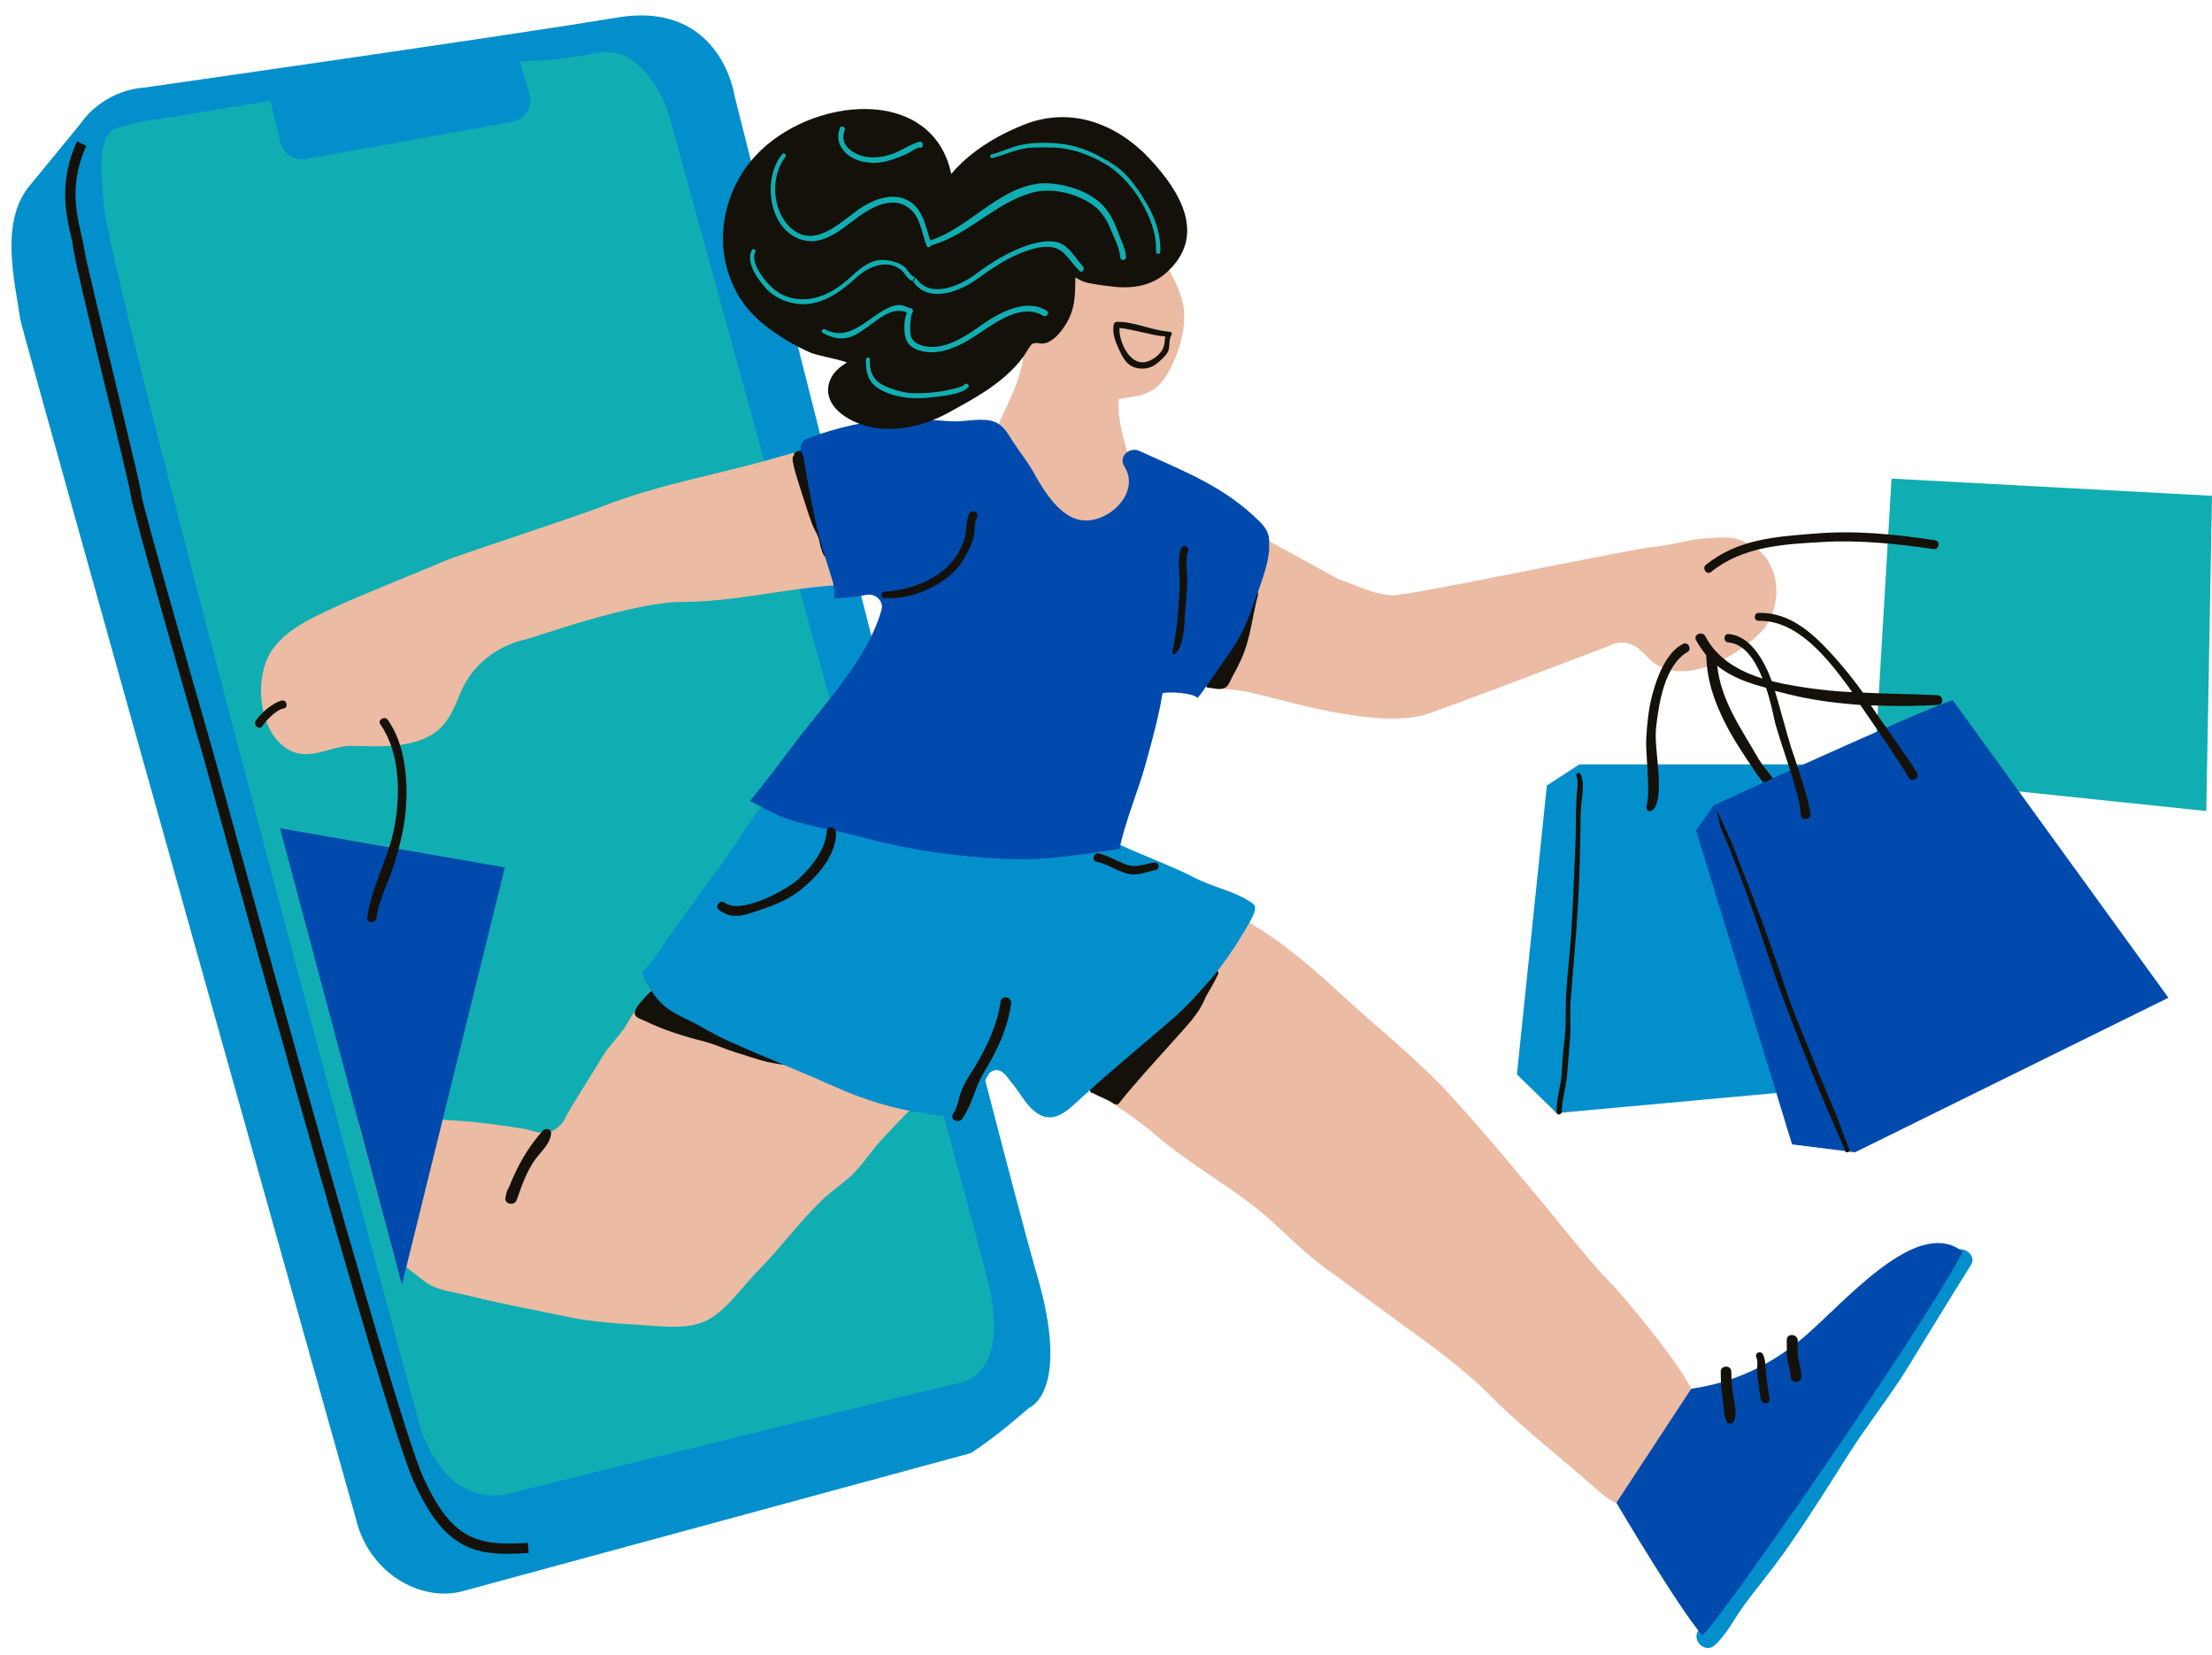
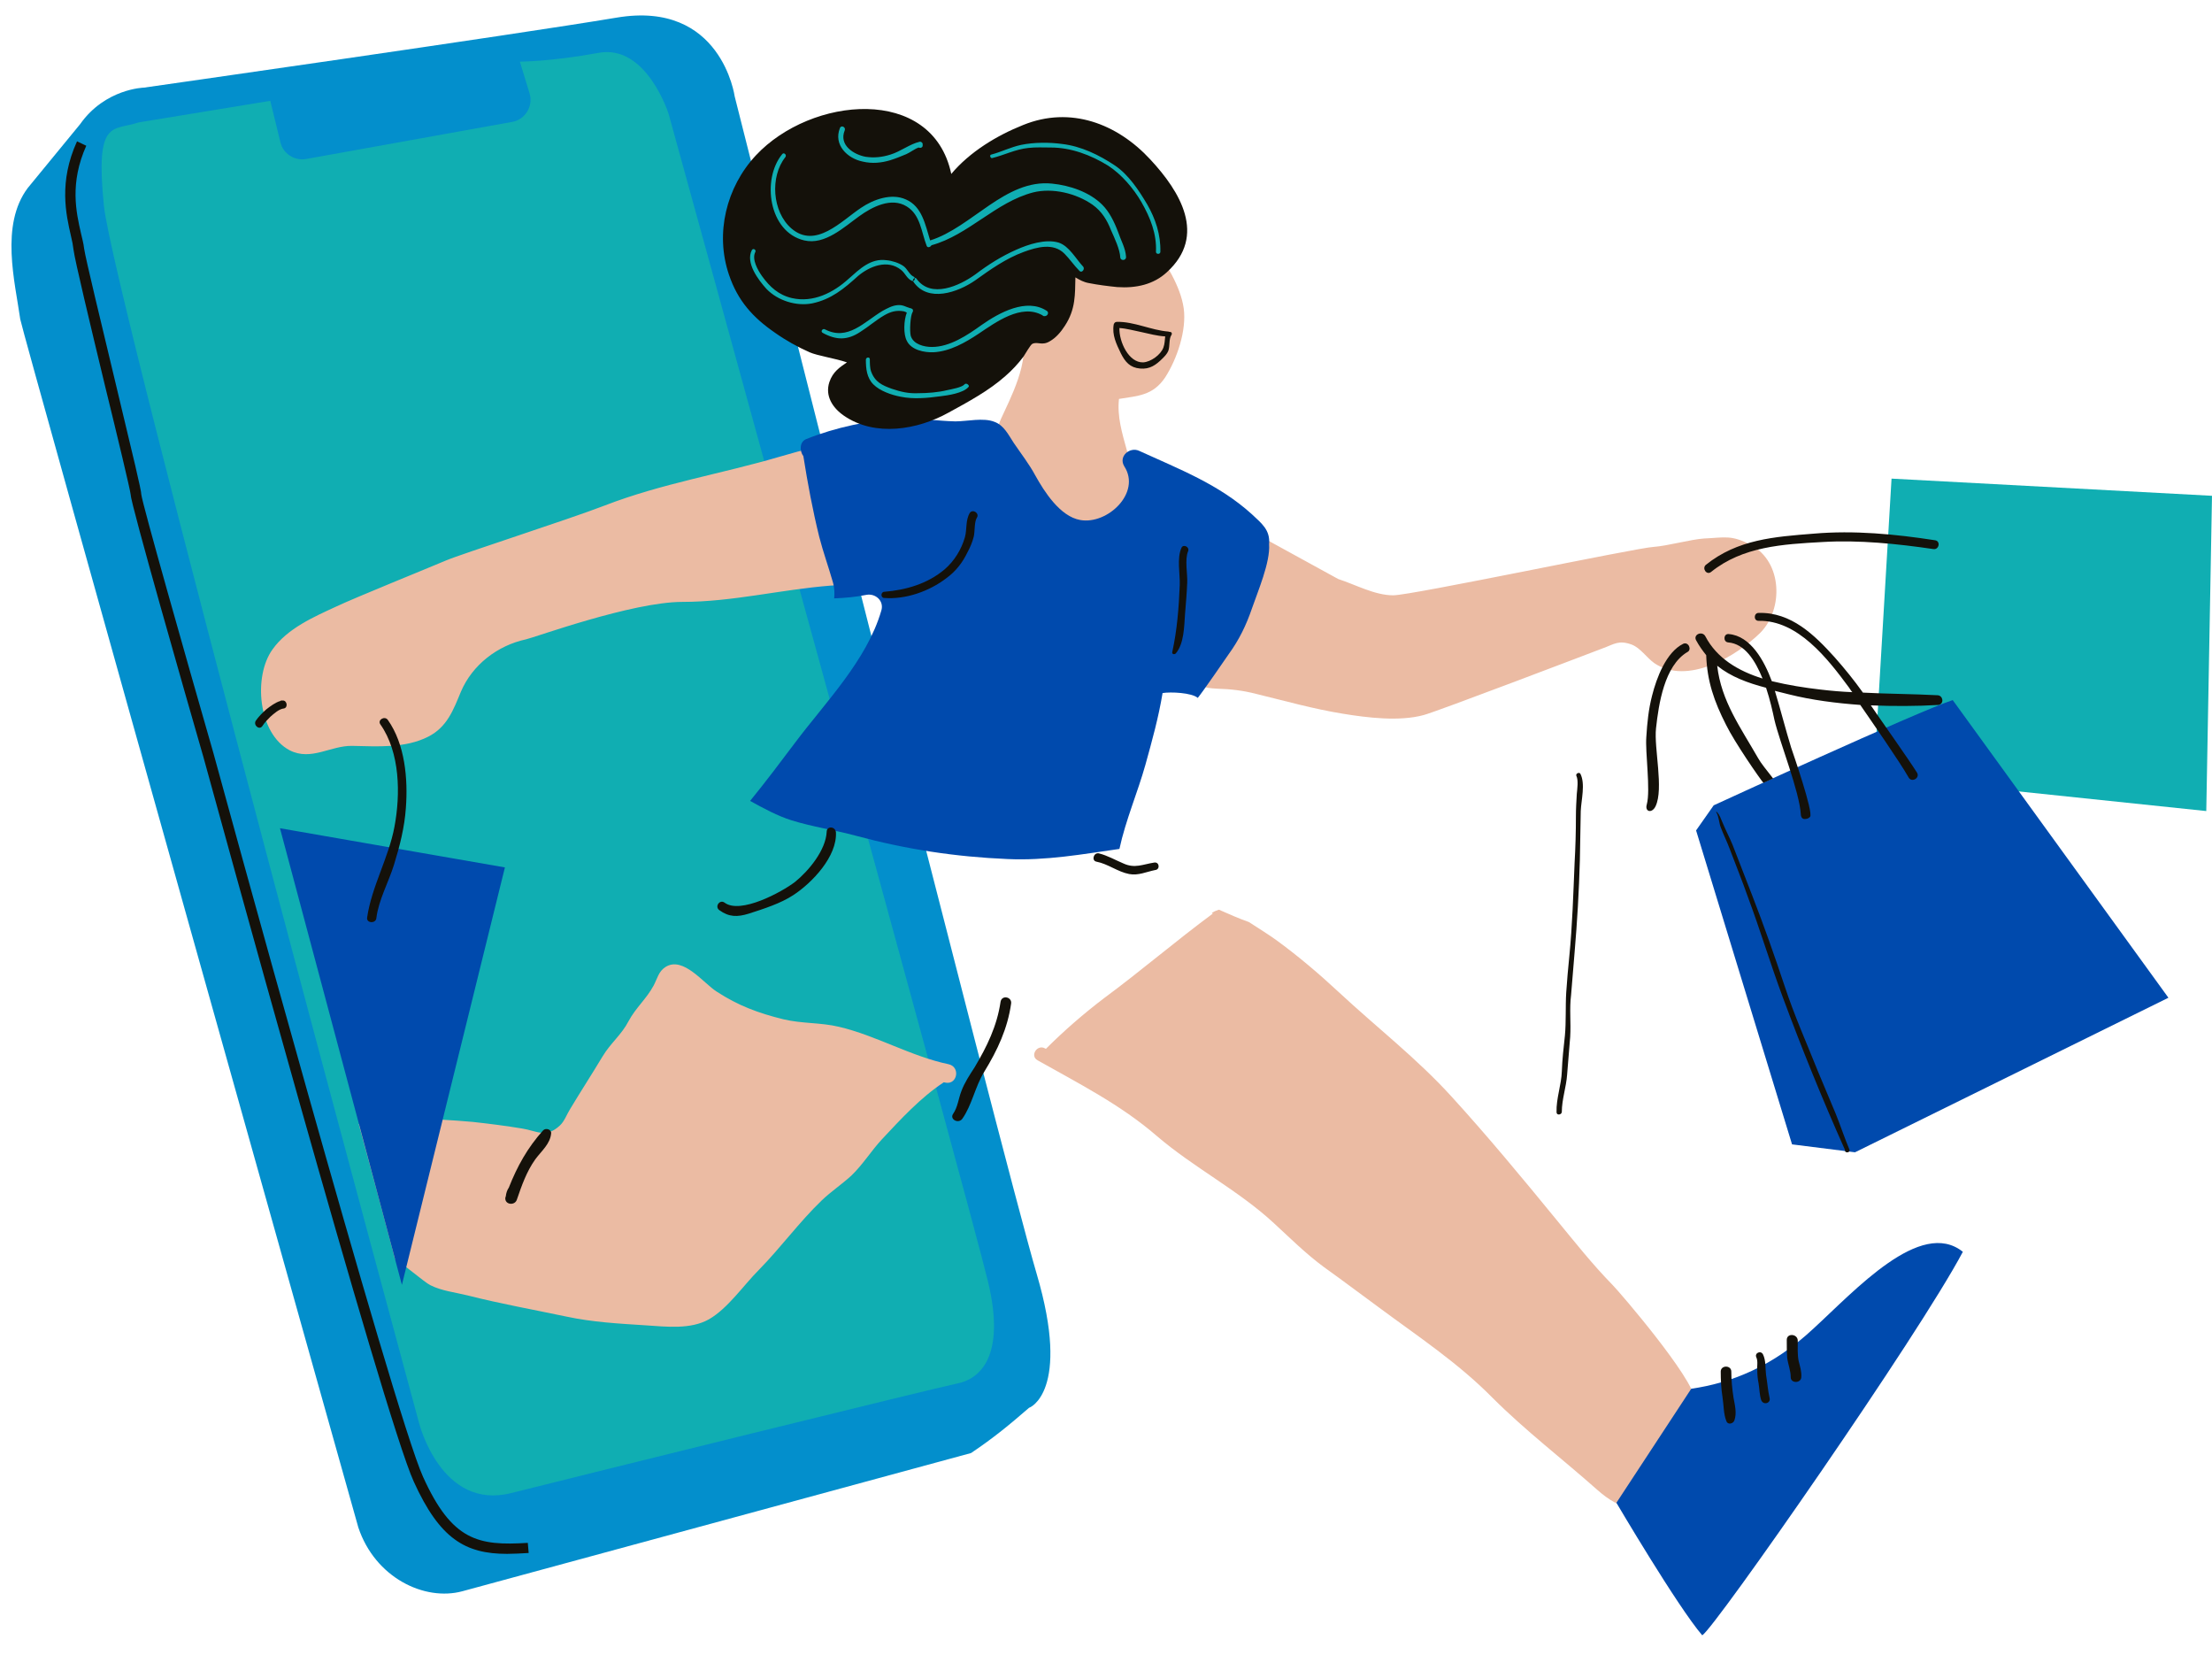
<svg xmlns="http://www.w3.org/2000/svg" fill="#000000" height="375.8" preserveAspectRatio="xMidYMid meet" version="1" viewBox="-2.6 -3.5 502.5 375.8" width="502.5" zoomAndPan="magnify">
  <g id="change1_1">
    <path d="M232.9,285.8c-7.9-26.8-68.6-267.4-68.6-267.4s-3-21.9-26.8-17.9c-23.9,4-107.4,15.9-107.4,15.9 s-8.8,0.2-14.5,8.3L3.7,39.2C-2.6,47.6,0.8,60.5,2,69c0.4,2.7,76.8,274.4,76.8,274.4c3.8,11.4,15,16.8,23.6,14.5L218,326.5 c5.2-3.5,8.7-6.4,13.2-10.3C231.2,316.3,240.8,312.6,232.9,285.8z" fill="#038fcc" />
  </g>
  <g id="change2_1">
    <path d="M58.8,19.4l2.3,9.4c0.6,2.6,3.2,4.3,5.9,3.8l46.7-8.4c3-0.5,4.9-3.6,4-6.5l-2.2-7.2c0,0,7,0,17.9-2 s15.9,13.9,15.9,13.9s68.6,248.5,72.6,265.4c4,16.9-2,21.9-7,22.9s-85.5,20.9-101.4,24.9c-15.9,4-20.9-15.9-20.9-15.9 S23,63.1,21,43.2s2-16.9,7.9-18.9L58.8,19.4z M427.1,105.2l-4,67.6l75.5,7.9l1.3-71.6L427.1,105.2z" fill="#10aeb2" />
  </g>
  <g id="change3_1">
    <path d="M220.3,107.6c0.2,7.1-0.1,13.9-6.4,18.2c-7.7,5.2-19,3-27.8,3.7c-11.4,0.9-22.3,3.7-33.7,3.7 c-11.4,0-33.6,8.1-35.5,8.5c-6.5,1.4-12.2,5.8-14.8,11.9c-1.7,4.1-3.1,8-7.4,10.2c-5.3,2.7-11.6,2.2-17.3,2.1 c-4.9-0.1-9.3,3.5-14.2,1c-7.2-3.8-8.3-16.8-3.9-22.9c3.4-4.8,9.4-7.4,14.6-9.8c4-1.9,20.8-8.7,24.8-10.4 c3.5-1.5,27.8-9.3,36.1-12.5c12.9-5,26.6-7.2,39.8-11.1c10.4-3.1,21.4-5.1,32.3-5.2C214.7,95,220,99.8,220.3,107.6z M212.9,238.2 c-8.6-1.8-16.4-6.5-24.9-8.5c-4.2-1-8.4-0.7-12.6-1.7c-5.7-1.4-10.3-3.1-15.2-6.3c-3-1.9-7.6-8.1-11.6-5.6c-1.6,1-1.9,2.7-2.7,4.2 c-1.6,3-4.1,5.1-5.7,8.1c-1.6,3.1-4.1,5-5.9,8c-2.4,4-5,8-7.4,12c-0.7,1.1-1.3,2.8-2.3,3.7c-3.2,3-5.3,1.2-8.6,0.7 c-3.6-0.6-7.5-1.1-11.2-1.5c-4.6-0.4-9.3-0.7-13.8-0.7c-3.2,0-8.7,0.2-12.1,1.2c0.6,2.2,8.1,29.9,8.4,31.4c0-0.1-0.1-0.4-0.2-0.8 c1.6,0.9,6.8,5.4,8.1,6c2.6,1.3,5.6,1.6,8.4,2.3c7.5,1.9,14.8,3.2,22.4,4.8c6.1,1.3,11.9,1.6,18.1,2c4.6,0.3,10.2,1,14.4-1.4 c4.3-2.5,7.8-7.7,11.3-11.2c5-5.1,9.2-10.9,14.3-15.8c2.1-2,4.5-3.6,6.7-5.6c2.6-2.5,4.5-5.6,6.9-8.2c4.4-4.7,8.8-9.5,14.1-13 c0.2,0,0.3,0.1,0.5,0.1C214.9,242.8,215.6,238.8,212.9,238.2z M395.2,120.3c-4.5-2.4-6-1.7-10.7-1.5c-3,0.2-8.4,1.7-11.4,1.9 c-3.9,0.2-55,11-59.2,11s-8.5-2.4-12.5-3.7l-26.8-14.7c0.5-1.1-0.2-2.8-1.6-3c-3.3-0.4-6.1-3.3-8.9,0c-1.1,1.3-1.2,2.6-0.9,4.3 c0.5,2.6,1.1,5.5,1.8,8.1c1.3,5.7,3.3,12.7,3.1,18.6c-0.1,3.4-1.5,8.3,1.9,10.7c1.2,0.8,2.4,0.8,3.8,0.9c3.2,0.1,5.9,0.4,9,1.2 c6.6,1.6,12.9,3.4,19.7,4.5c5.5,0.9,12.8,1.8,18.3,0.3c2.8-0.7,38.7-14.4,40.8-15.2c2.5-0.9,3.5-1.9,6.5-0.8c2,0.8,3.3,2.9,5.1,4.2 c7.5,5.1,18.6-1.5,24.1-6.9C402.6,134.8,402.3,124.1,395.2,120.3z M363.7,288.3c-4.6-4.7-8.7-9.9-12.9-15 c-7.7-9.4-15.4-18.7-23.6-27.7c-7.9-8.7-17.1-15.8-25.7-23.8c-4.4-4.1-9-8-13.9-11.6c-1.9-1.4-4.2-2.8-6.5-4.3 c-2.3-0.8-4.5-1.8-6.8-2.8c-0.3,0.1-0.5,0.2-0.8,0.3c-0.3,0.1-0.5,0.3-0.8,0.4c0.1,0.1,0.1,0.1,0.2,0.2c-8.4,6.2-16.3,13-24.7,19.2 c-4.6,3.5-9.1,7.4-13.2,11.5c-0.1,0-0.1-0.1-0.2-0.1c-1.8-1-3.5,1.7-1.7,2.7c9.4,5.3,18.9,10.1,27.1,17.2 c8.4,7.2,18.5,12.3,26.6,19.8c3.8,3.5,7.2,6.9,11.4,10c4.2,3,8.3,6.1,12.4,9.1c8.9,6.6,18,12.6,25.8,20.5c7.5,7.5,15.9,13.9,23.9,21 c5.1,4.5,9.9,5.9,15,0.6c4.8-4.9,7.7-14.4,7.1-21.2C382.1,309.5,365.4,290,363.7,288.3z M244.4,117.6c4.7,0.6,8.8-3,9.9-7.4 c2-7.9-3.6-15.1-2.7-23.1c4.2-0.7,7.7-0.7,10.5-4.9c2.7-4.2,4.9-10.7,4.2-15.7c-0.7-5-4.2-10.5-7.2-14.6c-2.7-3.7-6.1-5-10.3-6.3 c-4.7-1.5-7.2-1.5-11.2,1.7c-3.5,2.8-5.2,5.7-6.3,10.1c-1.3,5.5-0.8,14.2-1.4,19.9c-0.7,7-6.2,15.4-5.6,16.1 c0.3,0.4,0.6,0.9,0.9,1.3c0.1,0.1,0.1,0.2,0.2,0.3c0,0,0,0,0,0c0.1,0.1,0.2,0.2,0.3,0.4c0.1,0.2,0.3,0.3,0.4,0.4 C231.6,102.8,234.8,116.4,244.4,117.6z" fill="#ebbba3" />
  </g>
  <g id="change4_1">
-     <path d="M188.6,239.8c0,0-0.1,0-0.1,0c0,0,0,0,0,0c-1.3-0.4-2.6-1.3-3.9-1.9c-1.3-0.6-2.6-1.1-3.9-1.5 c-2.5-0.9-5.1-1.8-7.6-2.6c-4.9-1.6-9.6-3.4-14.3-5.6c-2.2-1.1-4.4-2-6.2-3.7c-0.6-0.6-1.3-0.9-2.1-1.3c-1.1-0.6-1.9-1.5-2.9-2.1 c-0.5-0.3-0.8-0.5-1.1-0.4c-0.1-0.1-0.3-0.1-0.4,0c0,0-0.1,0.1-0.1,0.1c-0.1,0.1-0.1,0.1-0.1,0.2c-0.1,0-0.2,0.1-0.2,0.1 c-0.8,1-4.3,4.1-4.1,5.6c0.1,1,1.6,1.3,2.4,1.7c4.3,2.1,8.9,3.5,13.6,4.7c2.3,0.6,4.6,1.7,6.9,2.4c2.4,0.7,4.8,1.6,7.3,2.2 c2.8,0.6,5.7,0.9,8.6,1.3c1.9,0.3,4.2,0.6,6.2,1.2c0.6,0.3,1.2,0.5,1.8,0.7C188.8,241,189.1,240.1,188.6,239.8z M274.1,217.8 c-0.8,1.7-1.8,3.4-2.8,5.1c-1.5,4-5,7.3-7.7,10.4c-4.1,4.6-8.3,9.1-12.1,13.9c-0.1,0.1-0.3,0.2-0.5,0.1c-0.1,0-0.3,0-0.5-0.1 c-1.4-1-3.2-1.5-4.7-2.4c0,0-0.1,0-0.1,0c-0.1,0-0.2-0.1-0.3-0.1c-0.3-0.1-0.4-0.4-0.4-0.7c0-0.3,0.2-0.6,0.4-0.8c0,0,0-0.1,0.1-0.1 c0,0,0-0.1,0.1-0.1c0,0,0.1-0.1,0.1-0.1c0,0,0.1,0,0.1-0.1c2.8-2.2,5.5-4.7,8.3-7c2.6-2.2,4.7-4.9,7.3-7.1c2.2-2.5,4.5-4.7,7.1-6.7 c0.1-0.1,0.2-0.1,0.3-0.1c0,0,0-0.1,0.1-0.1c1.5-1.6,2.9-3.3,4.4-4.9C273.6,216.4,274.4,217.1,274.1,217.8z M283.2,131.5 c-1.4,5.2-1.7,10.4-4.1,15.3c-0.5,1-1,2.1-1.6,3.1c-0.4,0.7-0.9,2.1-1.5,2.6c-1,0.8-2.6,0.4-3.7,0.2c0,0-0.1,0-0.1,0 c-0.3,0.1-0.7,0-0.7-0.4c-0.2-1.1,0.8-2.3,1.3-3.2c1.1-1.7,2-3.4,3.2-5c2.8-4,4.3-8.5,6.3-12.9C282.5,130.7,283.4,130.9,283.2,131.5 z M183.5,115.1c-0.6-2.4-1.3-4.9-1.8-7.3c0,0,0,0,0,0c0-0.1,0-0.1,0-0.2c-0.1-0.6-0.2-1.2-0.3-1.9c-0.2-1.3-0.4-2.9-0.4-4.2 c0-0.7,0.3-1.5-0.1-2.1c-0.6-1-1.9-0.6-2.8-0.2c-0.3,0.1-0.4,0.5-0.3,0.7c-0.4,0.2-0.4,0.9-0.3,1.4c0.5,2.7,1.5,5.4,2.3,8 c0.9,2.6,1.6,5.4,2.8,7.8c0,0.1,0.1,0.1,0.1,0.1c0.2,0.5,0.5,1.1,0.7,1.6c0.3,1.3,0.5,2.7,1.2,3.9c0.2,0.4,0.9,0.2,0.9-0.3 C185.5,119.9,184.2,117.4,183.5,115.1z" fill="#14110a" />
-   </g>
+     </g>
  <g id="change1_2">
-     <path d="M282.1,201.8c-4-3-8.7-3.5-14-6.3c-3.6-1.9-11.2-4.8-15.3-6.7c-8.8-3.9-12.8-0.8-21.9-0.2 c-4.3,0.3-8.5,1.1-12.9,1.2c-5.9,0.1-10.6-1.4-16.2-2.8c-5.2-1.2-10-2.6-15-4.4c-2.3-0.8-4.6-1.6-6.8-2.6c-0.6-0.3-1.5-0.5-2.4-0.7 c-0.4-0.9-1.4-1.6-2.7-1.4c-0.6,0.1-1.3,0.1-1.9,0.2c-1.7,0.2-3.4,2.5-4.6,4.3c-2.9,3.9-4.8,7.5-9.1,13.1c-2.7,3.5-6.7,9.3-9.3,12.8 c-2.1,2.9-3.4,5.6-6.6,8.9c-0.6,0.6,2.1,4.5,2.6,5.2c1.8,2.7,4.2,4,7,5.4c3.5,1.6,6.7,3.8,10.3,5.3c7.8,3.5,15.7,6.6,23.5,10.1 c7,3.1,13.3,5.1,20.9,6.2c2.3,0.3,4.3,1,6.5-0.2c2.2-1.2,4.8-4.6,6.4-6.4c0.5-0.6,1.3-2.4,1.8-2.8c2.3-1.5,3.6,0.9,4.9,2.5 c1.7,2,3,4.6,5,6.3c4.4,3.6,7.7-0.2,11-3.2c6.8-6.2,13.8-11.9,20.7-17.9c3.2-2.8,5.9-5.9,8.7-9.1c1.7-1.9,5.2-6.9,6.4-9 C281.1,206.2,283.5,202.9,282.1,201.8z M356.2,170.1c6.6,0,55.7,0,55.7,0l8,72.9l-68.9,6.3l-9-8.8l6.8-65.6L356.2,170.1z M445.2,283.7c-4.9,7.8-9.7,15.7-14.5,23.5c-4.2,6.8-9.2,13-13.5,19.8c-4.8,7.6-9.7,15.4-15,22.8c-2.8,3.9-5.9,7.6-8.7,11.4 c-2.1,2.9-3.8,6.4-6.5,8.9c-2.4,2.2-5.8-1.5-3.4-3.7c2.9-2.8,4.6-6.7,7.2-9.8c3-3.6,5.8-7.4,8.4-11.2c5-7.5,10-14.9,14.9-22.4 c9.1-13.9,18.2-27.7,27.1-41.8C442.6,278.8,446.6,281.3,445.2,283.7z" fill="#038fcc" />
-   </g>
+     </g>
  <g id="change5_1">
    <path d="M443.3,280.8c-10,18.9-56.4,85.5-59.2,87.1c-5.6-6.5-19.5-30.1-19.5-30.1l17-25.9c9-1.3,18.5-5,27.8-13.7 C418.8,289.6,433.7,273.1,443.3,280.8z M281.8,113.3c-7.5-6.8-16.4-10.2-25.6-14.4c-2.1-1-4.8,1.2-3.4,3.5c3.9,6-3.8,13.3-10,12.2 c-4.6-0.8-8.2-6.5-10.2-10.1c-1.4-2.6-3.2-4.9-4.9-7.4c-1.2-1.8-2.2-4-4.4-4.8c-2.5-1-6.2-0.1-8.9-0.1c-4.2-0.1-8.3-0.8-12.5-0.6 c-7,0.3-14.8,2-21.3,4.6c-1.6,0.6-1.6,2.7-0.7,3.9c1,6.3,2.1,12.2,3.6,18.3c0.9,3.5,2.1,6.8,3.1,10.3c0.4,1.4,0.4,2.6,0.3,3.7 c2.4-0.1,4.9-0.3,7.3-0.8c2.1-0.4,4.1,1.4,3.4,3.6c-3.3,11.3-12.7,20.8-19.6,30c-3.3,4.4-6.7,8.9-10.2,13.2c3.1,1.7,6.2,3.4,9.4,4.4 c4.8,1.5,9.8,2.2,14.6,3.5c11.5,3.1,22.6,4.8,34.5,5.3c8.7,0.4,17-1.1,25.4-2.3c1.4-6.5,4.2-13,5.9-19.1c1.5-5.4,3-10.8,3.9-16.3 c1.8-0.3,6.6-0.1,8,1.1c1-1.2,6.4-9,7-9.9c2.4-3.3,4-6.6,5.3-10.4c1.3-3.8,4.2-10.5,3.9-14.6C286,116.8,283.9,115.3,281.8,113.3z M418.8,258.2l71.2-35.1l-49-67.6c-8,2.6-54.3,23.9-54.3,23.9l-4,5.7l21.8,71.3L418.8,258.2z M88.7,288.3l23.4-94.8L61,184.6 L88.7,288.3z" fill="#004aad" />
  </g>
  <g id="change4_2">
    <path d="M227.1,224.4c-0.8,5.7-3.1,10.6-6.1,15.5c-2.1,3.4-2.8,7.6-5,10.7c-0.9,1.2-2.9,0.1-2.1-1.1 c1.1-1.6,1.2-3.4,1.9-5.2c0.7-1.9,1.9-3.7,3-5.4c2.8-4.7,5.1-9.4,5.9-14.9C225,222.4,227.3,222.9,227.1,224.4z M217.2,121.9 c0.6-1.1,1.1-2.3,1.4-3.5s0.1-3.3,0.7-4.3c0.7-1-0.9-2.1-1.6-1.1c-1,1.7-0.6,3.7-1.1,5.5c-0.8,2.8-2.4,5.4-4.6,7.3 c-3.9,3.3-8.8,4.7-13.7,5.1v0c-0.8,0-0.9,1.3-0.1,1.4c4.9,0.4,10.3-1.5,14.2-4.5C214.6,126.2,216.1,124.2,217.2,121.9z M262.5,58.3 c9.1-8.3,3-18.3-3.8-25.6c-7.5-8.1-18.1-12.2-28.9-7.8c-6,2.4-12.1,6.1-16.3,11.1c-4.3-20.3-31.9-17.6-44.4-4.2 c-6.7,7.2-9.3,17.7-6.1,27.1c2,5.9,5.4,9.7,10.5,13.2c2.4,1.7,5.1,3.2,7.8,4.4c1.8,0.8,5.9,1.4,8.5,2.3c-1.6,1.1-3.2,2.1-4,4.5 c-1,3.1,0.7,5.8,3.3,7.6c7.1,4.9,16.8,3.2,23.8-0.7c4.4-2.4,9.2-5,12.9-8.3c1.5-1.3,2.9-2.8,4.1-4.4c0.4-0.6,1.6-2.7,2-2.9 c1.2-0.6,2.2,0.5,4-0.6c1.4-0.8,2.5-2.1,3.4-3.5c2.5-3.8,2.3-7.2,2.4-11c1,0.6,1.9,1.1,3.1,1.3c2,0.4,4.4,0.7,6.4,0.9 C255.5,62,259.5,61.1,262.5,58.3z M185.2,185.4c-0.2,4.2-4.1,8.9-7.2,11.4c-3,2.3-12.4,7.4-16,4.7c-1.1-0.8-2.3,0.9-1.2,1.7 c2.2,1.6,4.1,1.6,6.7,0.8c3.4-1.1,7.2-2.3,10.1-4.2c4.3-2.8,10-8.8,9.7-14.3C187.1,184.1,185.2,184.1,185.2,185.4z M259.6,192.4 c-2.6,0.4-4.4,1.4-7,0.2c-1.9-0.8-3.6-1.8-5.6-2.3c-1.2-0.2-1.7,1.7-0.5,1.9c2.6,0.5,4.8,2.3,7.4,2.8c2.1,0.4,3.9-0.5,5.9-0.9 C261,194,260.8,192.2,259.6,192.4z M80.8,204.9c-0.2,1.3,2,1.4,2.1,0.1c0.5-4.1,2.8-8.2,4-12.1c1.3-4.2,2.4-8.5,2.7-12.9 c0.5-6.6-0.2-14.5-4.1-20c-0.7-1-2.4,0-1.7,1c4.5,6.4,4.6,15.9,3.2,23.3C85.7,191.3,81.8,197.9,80.8,204.9z M57,161.4 c0.5-0.8,1.2-1.5,1.8-2.1c0.8-0.7,2-1.8,3.1-1.9c1-0.2,0.7-1.9-0.3-1.8c-0.1,0-0.2,0-0.3,0c-0.1,0-0.1,0-0.2,0.1 c-1.1,0.3-2.3,1.2-3.2,1.9c-0.9,0.8-1.8,1.7-2.4,2.6C54.9,161.2,56.3,162.4,57,161.4z M120.8,253.2c-3.6,4-5.9,8.2-7.8,13 c-0.4,0.6-0.6,1.2-0.7,2l0,0l0,0c0,0.1-0.1,0.2-0.1,0.3c-0.2,1.6,2.1,1.9,2.6,0.5c1.1-3.2,2.2-6.4,4.2-9.2c1.4-1.9,3.4-3.5,3.6-5.9 C122.7,253,121.4,252.6,120.8,253.2z M93.5,331.9c-6.7-14.7-47.2-162.8-47.6-164.3c-6.5-22.6-16.2-56.8-16.4-58.8 c0-1-1.8-8.4-5.8-25.1c-3.2-13.4-6.9-28.6-7.2-30.8c-0.1-1-0.4-2.1-0.7-3.4c-1.1-4.8-2.6-11.4,1.2-19.9l-2.1-1 c-4.2,9.2-2.5,16.6-1.4,21.4c0.3,1.2,0.5,2.3,0.6,3.2c0.3,2.4,3.8,17,7.2,31.1c2.7,11,5.7,23.5,5.8,24.6c0,2,12.6,46,16.5,59.5 c1.7,6.1,41,149.8,47.8,164.6c5.9,13,11.7,16.4,21.2,16.4c1.5,0,3.2-0.1,4.9-0.2l-0.2-2.3C106.1,347.6,100.1,346.5,93.5,331.9z M386.1,126.4c7.2-5.8,16.3-6.3,25.3-6.8c8.3-0.5,17,0.4,25.2,1.6c1.3,0.2,1.7-1.8,0.4-2c-9.1-1.4-18.4-2.3-27.6-1.5 c-8.9,0.7-17.3,1.3-24.5,7.1C384,125.6,385.1,127.2,386.1,126.4z M414.4,249.4c-1.3-3.1-2.6-6.2-3.9-9.3c-2.6-6.5-5.5-13-7.7-19.7 c-2.3-6.9-4.7-13.7-7.3-20.4c-1.5-3.9-3-7.7-4.5-11.6c-0.7-1.7-1.6-3.4-2.3-5.1c-0.4-0.9-0.6-1.7-1.3-2.4c-0.1-0.1-0.2,0-0.1,0.1 c0.6,1,0.6,2.4,1,3.4c0.6,1.6,1.4,3.2,2,4.8c1.4,3.7,2.9,7.4,4.2,11.1c2.8,7.5,5.1,15.2,7.9,22.7c4.3,11.6,9,23.2,14.1,34.6 c0,0.3,0.1,0.6,0.4,0.6c0,0,0.1,0,0.1,0c0.4,0.1,0.7-0.4,0.5-0.7C416.4,254.9,415.5,252.1,414.4,249.4z M405.8,301 c0-1.6-2.5-1.8-2.5-0.2c0,1.4,0,2.8,0.1,4.1c0.2,1.5,0.8,2.9,0.8,4.4c0,1.4,2.3,1.4,2.4,0c0.1-1.3-0.3-2.5-0.6-3.7 C405.7,304.1,405.8,302.5,405.8,301z M263.5,72.6c-0.6,0.9-0.3,2.5-0.7,3.6c-0.3,0.7-0.8,1.2-1.3,1.7c-1.5,1.5-2.9,2.5-5.1,2.3 c-2.3-0.2-3.4-1.5-4.4-3.5c-1-2.1-2-4.1-1.6-6.5c0.1-0.3,0.3-0.6,0.7-0.6c3.9-0.1,7.8,1.9,11.7,2.2c0.1,0,0.3,0.1,0.4,0.1 C263.4,71.8,263.8,72.2,263.5,72.6z M262.1,72.9c-1.9-0.1-3.6-0.6-5.5-1c-1.5-0.3-3.3-0.8-4.9-0.9c-0.1,3.1,2.1,7.9,5.4,7.8 c1.7-0.1,4-1.7,4.6-3.4C262,74.6,262,73.7,262.1,72.9z M398.6,308.8c-0.2-1.5,0-3.3-0.7-4.7c-0.5-1-2-0.3-1.5,0.7 c0.4,0.9,0.1,2,0.2,2.9c0,1,0.1,2,0.3,3c0.2,1.2,0.2,2.6,0.6,3.8c0.5,1.2,2.2,0.7,1.9-0.5C399,312.3,398.9,310.5,398.6,308.8z M437.6,154.4c-5.7-0.3-11.4-0.3-17-0.6c-2-2.8-4.1-5.4-6.4-8c-4.6-5.1-9.9-10.3-17.3-10.1c-1.1,0-1.2,1.8,0,1.8 c8.9-0.2,15.7,8.6,20.5,15.1c0.3,0.4,0.5,0.8,0.8,1.1c-2.4-0.1-4.8-0.3-7.3-0.6c-3.5-0.4-7.3-1-11-1.9c-1.7-4.6-4.8-10.3-9.8-10.7 c-1.2-0.1-1.3,1.8-0.1,1.9c3.7,0.3,6.1,4,7.8,8.2c-5.5-1.7-10.4-4.6-13-9.6c-0.7-1.3-2.8-0.4-2.1,0.9c0.7,1.3,1.5,2.4,2.3,3.4 c0.2,5.9,1.8,10.5,4.5,15.8c1.9,3.9,7.7,12.3,8.5,13.2l2.2-1c-1.4-1.8-2.8-3.5-3.4-4.6c-4-7-8.4-13-9.3-21c3.1,2.5,6.9,3.9,11.1,5 c0.9,2.7,1.5,5.4,1.9,7.3c1.2,5.1,5.7,16.3,6,21.5c0,0.4,0.2,0.9,0.7,1c0.1,0,0.9,0.1,1.4-0.5c0.8-1-4-14.8-4.3-15.7 c-1.2-3.9-2.4-8.6-3.7-12.9c1.1,0.3,2.1,0.5,3.2,0.8c5.2,1.3,10.7,2,16.2,2.4c2.4,3.5,8.9,12.8,11,16.5c0.7,1.2,2.6,0.1,1.9-1.1 c-2-3.2-8.4-12.2-10.5-15.3c5.2,0.2,10.3,0.2,15.4-0.1C439.1,156.3,438.8,154.5,437.6,154.4z M355.5,172.7c0.5,1,0.2,3,0.1,4.1 c-0.1,1.7-0.2,3.4-0.2,5.1c0,3.5-0.1,7.1-0.3,10.6c-0.3,7.1-0.5,14.1-1.2,21.2c-0.3,2.8-0.5,5.5-0.7,8.2c-0.2,3.2,0,6.6-0.3,9.8 c-0.3,2.7-0.6,5.4-0.7,8.1c-0.1,3.1-1.3,6.2-1.2,9.3c0,0.8,1.2,0.6,1.2-0.1c0-2.8,1-5.6,1.2-8.4c0.2-2.9,0.5-5.7,0.7-8.6 c0.2-3.2-0.2-6.4,0.2-9.5c0.3-3.2,0.5-6.5,0.8-9.7c0.6-7,1-13.9,1.2-21c0.1-3.7,0.1-7.4,0.2-11.1c0.1-2.5,1.1-6.2-0.1-8.5 C356.1,171.8,355.3,172.2,355.5,172.7z M390.7,308c0-1.5-2.4-1.5-2.4,0c0,1.9,0.1,3.9,0.4,5.8c0.3,1.8,0.2,3.8,0.9,5.5 c0.3,0.8,1.5,0.6,1.8-0.2c0.6-1.7,0.1-3.5-0.2-5.2C390.9,311.9,390.7,310,390.7,308z M265.8,120.9c-1.1,2.4-0.3,6-0.4,8.5 c-0.2,5.1-0.6,10.2-1.7,15.2c-0.1,0.5,0.5,0.6,0.8,0.3c1.9-2.2,1.9-6.2,2.1-8.9c0.2-2.4,0.4-4.8,0.5-7.2c0.1-1.8-0.6-5.3,0.2-7.1 C267.7,120.7,266.2,120,265.8,120.9z M379.8,142.7c-3.9,1.9-6.1,7.8-7.1,11.8c-0.8,3.1-1.1,6.1-1.3,9.3c-0.3,3.5,1,12.1,0.1,15.4 c-0.5,1.7,1.2,2.1,2,0.4c1.9-4-0.4-13.2,0.1-17.7c0.6-5.5,1.9-14.2,7.1-17.3C381.8,144.1,381,142.2,379.8,142.7z" fill="#14110a" />
  </g>
  <g id="change2_2">
    <path d="M242.6,58c-1.2-1.2-2.2-2.7-3.4-3.9c-2.5-2.5-6.2-1.5-9.2-0.4c-4.1,1.5-7.6,4-11.1,6.5 c-3.9,2.7-10.7,5.1-14,0.3c-0.4-0.5,0.4-1.2,0.7-0.7c3.3,4.6,9.8,1.6,13.4-1c2.9-2.2,5.9-4.1,9.3-5.6c2.7-1.2,6.6-2.5,9.6-1.6 c2.4,0.8,3.9,3.7,5.6,5.5C243.9,57.7,243.1,58.6,242.6,58z M202.1,57.8c1,0.8,1.3,2,2.5,2.5c0.6,0.2,0.9-0.8,0.3-1 c-0.9-0.4-1.4-1.8-2.3-2.4c-1-0.7-2.6-1.2-3.8-1.3c-3.6-0.5-6.1,2-8.6,4.2c-3.5,3.2-8.1,5.5-12.9,4.4c-3-0.7-5-2.5-6.8-5 c-0.9-1.3-2.4-3.8-1.5-5.5c0.2-0.5-0.5-0.9-0.8-0.4c-1.5,2.9,1.5,6.8,3.3,8.8c2.6,2.7,6.8,4,10.4,3.3c4.3-0.9,7.2-3.3,10.4-6.2 C194.9,57,199,55.3,202.1,57.8z M235.2,67.1c-4.6-3-10.8,0.4-14.8,3.2c-3.2,2.3-7.2,5-11.3,5c-1.8,0-4.2-0.6-4.8-2.5 c-0.3-1.1-0.1-4.6,0.4-5.4c0.1-0.1,0.1-0.2,0.1-0.3c0-0.2,0-0.4-0.3-0.5c-0.1-0.1-0.2-0.1-0.3-0.1c-1.1-0.3-1.6-0.8-2.9-0.7 c-1.2,0.1-2.3,0.7-3.4,1.3c-4.2,2.5-7.9,6.9-13.1,4.2c-0.5-0.3-1.1,0.5-0.5,0.8c3.1,1.7,5.6,1.7,8.5-0.2c1.9-1.2,3.6-2.7,5.5-3.8 c1.4-0.8,2.7-1.2,4.4-0.9c0.4,0.1,0.5,0.2,0.7,0.3c-0.7,1.8-0.8,4.9,0,6.4c1,2.1,4,2.7,6.1,2.6c3.7-0.2,7.2-2.2,10.2-4.2 c3.9-2.6,9.7-6.9,14.5-4.2c0.1,0.1,0.2,0.2,0.4,0.2c0.1,0,0.1,0,0.2,0C235.5,68.2,235.7,67.4,235.2,67.1z M247.8,43 c-2.9-2.9-7.4-4.4-11.4-4.8c-10.6-1.1-18.3,10-27.7,12.9c-1.1-3.5-1.8-7.7-5.5-9.3c-3.3-1.5-7.4,0-10.2,1.9 c-4.5,3-10.3,9.4-15.8,4.7c-4.4-3.8-4.9-11.8-1.4-16.2c0.4-0.5-0.3-1.2-0.7-0.7c-4.7,5.7-3.1,17.7,5,19.6c4.7,1.1,9-3,12.5-5.5 c2.9-2.1,7.3-4.4,10.8-2.2c3.1,1.9,3.3,5.8,4.5,8.9c0.2,0.6,0.9,0.3,1.1-0.1c8.4-2.3,14.6-9.8,23.1-12c4.4-1.1,9.8,0.2,13.5,2.8 c2.1,1.5,3.3,3.5,4.2,5.8c0.8,1.8,2,4.3,2.1,6.2c0.1,0.8,1.4,0.7,1.3-0.2c-0.1-1.9-1.2-3.8-1.8-5.6C250.5,46.8,249.4,44.6,247.8,43z M193.4,33.2c2.1,0.5,4.2,0.3,6.2-0.3c1.3-0.4,2.5-0.9,3.7-1.4c0.9-0.4,1.9-1.2,2.8-1.5c0.4,0.2,1,0,0.9-0.6c0-0.1,0-0.2,0-0.2 c0-0.3-0.4-0.6-0.7-0.5c-2.2,0.5-4.3,2.2-6.6,2.9c-1.9,0.6-3.7,0.8-5.7,0.5c-2.6-0.5-6.1-2.6-4.7-6c0.3-0.7-0.8-1.3-1.1-0.5 C186.7,29.4,189.9,32.5,193.4,33.2z M258,42.9c-1.9-3.2-4.2-6.7-7.3-8.8c-3.6-2.4-7.7-4.4-12-4.9c-2.9-0.4-6.4-0.4-9.3,0.2 c-2.4,0.5-4.5,1.6-6.8,2.2c-0.5,0.1-0.2,0.9,0.2,0.8c2.8-0.7,5.3-2,8.2-2.3c1.7-0.2,3.4-0.1,5.1-0.1c4.6,0,9.1,1.7,13,4.1 c3.1,2,5.8,5.2,7.6,8.3c2,3.5,3.5,7.2,3.3,11.3c0,0.6,1,0.6,1,0C261.1,49.8,259.9,46.2,258,42.9z M216.5,83.8 c-0.6,0.7-3,1.1-3.9,1.3c-2,0.5-4.5,0.7-6.6,0.7c-2.2,0.1-3.9-0.3-6-1c-2.2-0.8-3.8-1.5-4.7-3.9c-0.3-0.8-0.3-2-0.3-2.8 c0-0.6-0.9-0.5-0.9,0.1c0,2,0.2,4.1,1.7,5.6c1.5,1.5,4.1,2.4,6.2,2.8c2.9,0.6,6.1,0.3,9-0.1c1.7-0.2,5.2-0.7,6.4-2.1 C217.8,84.1,216.9,83.3,216.5,83.8z" fill="#10aeb2" />
  </g>
</svg>